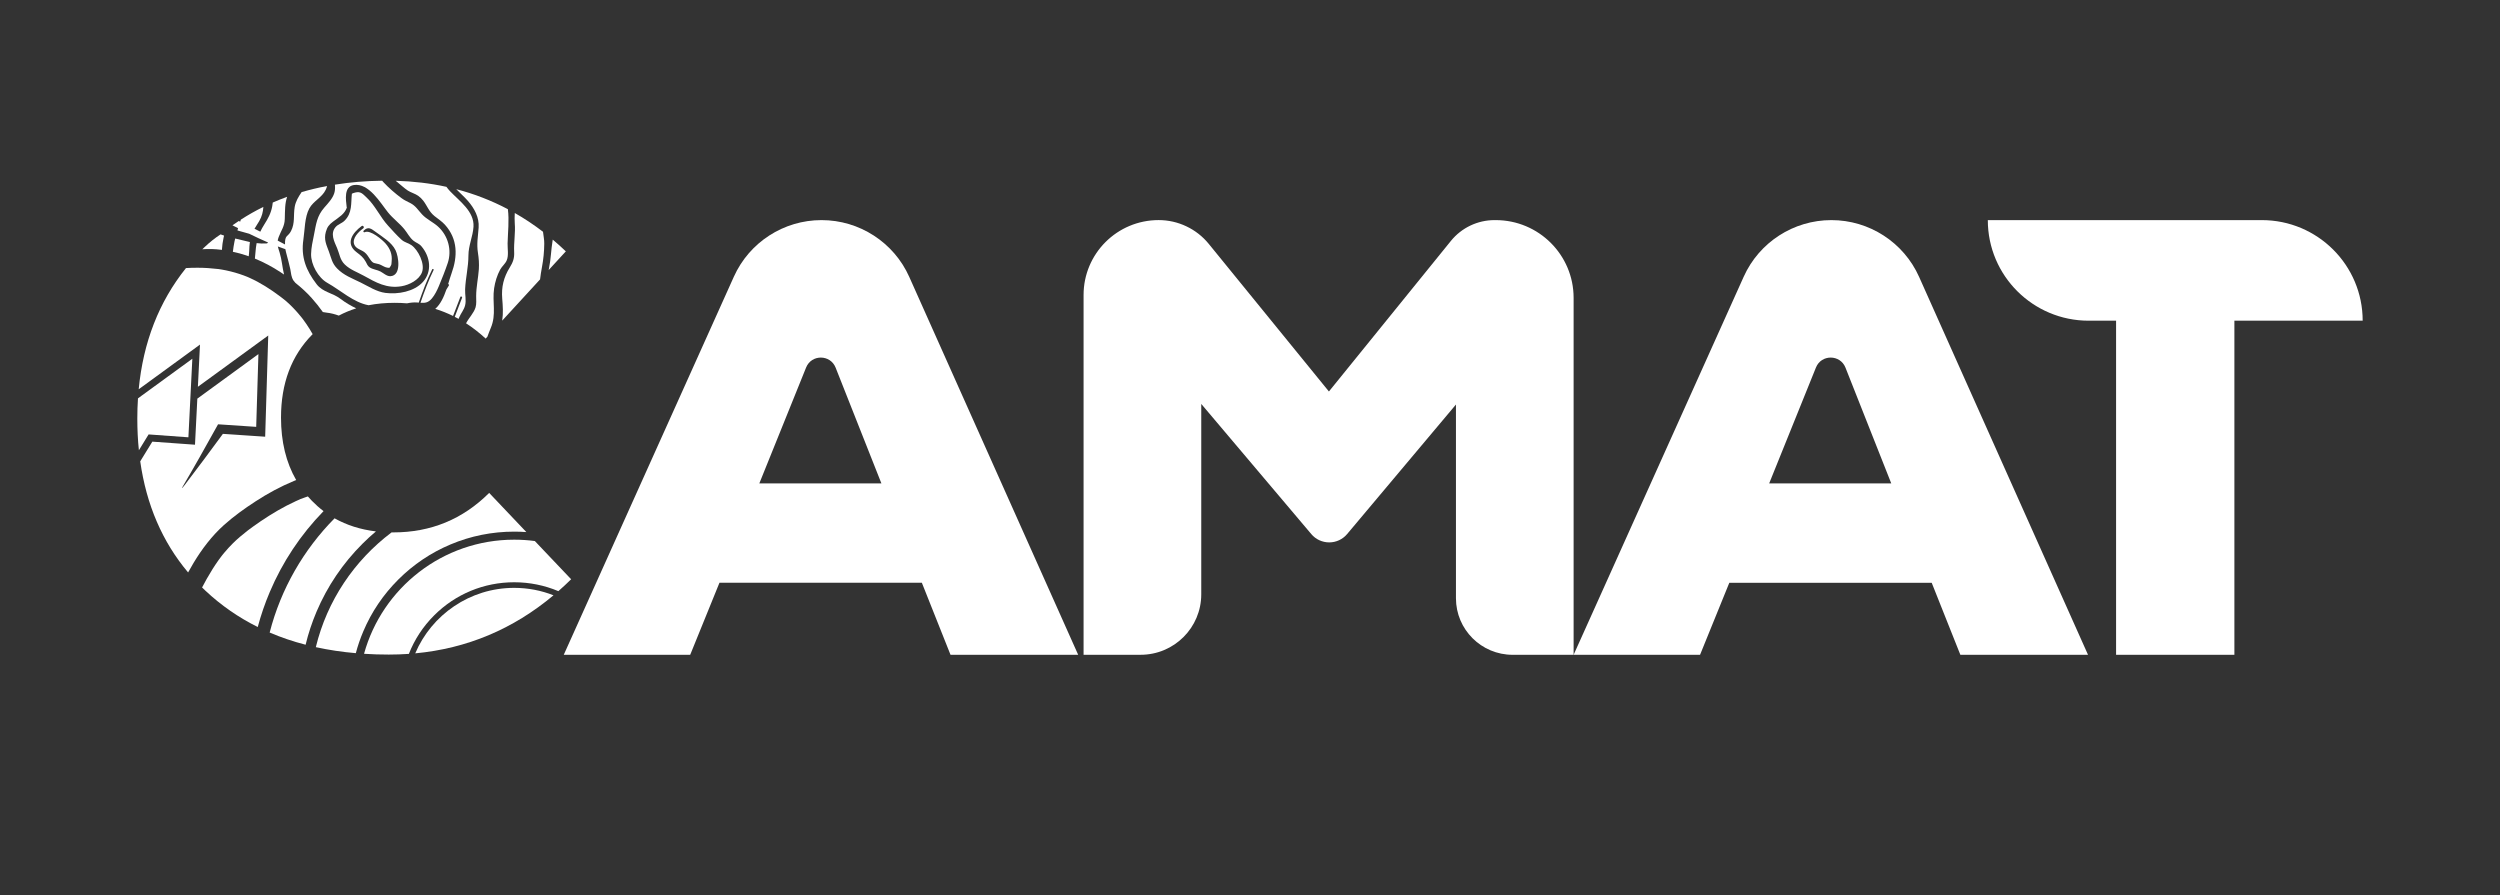
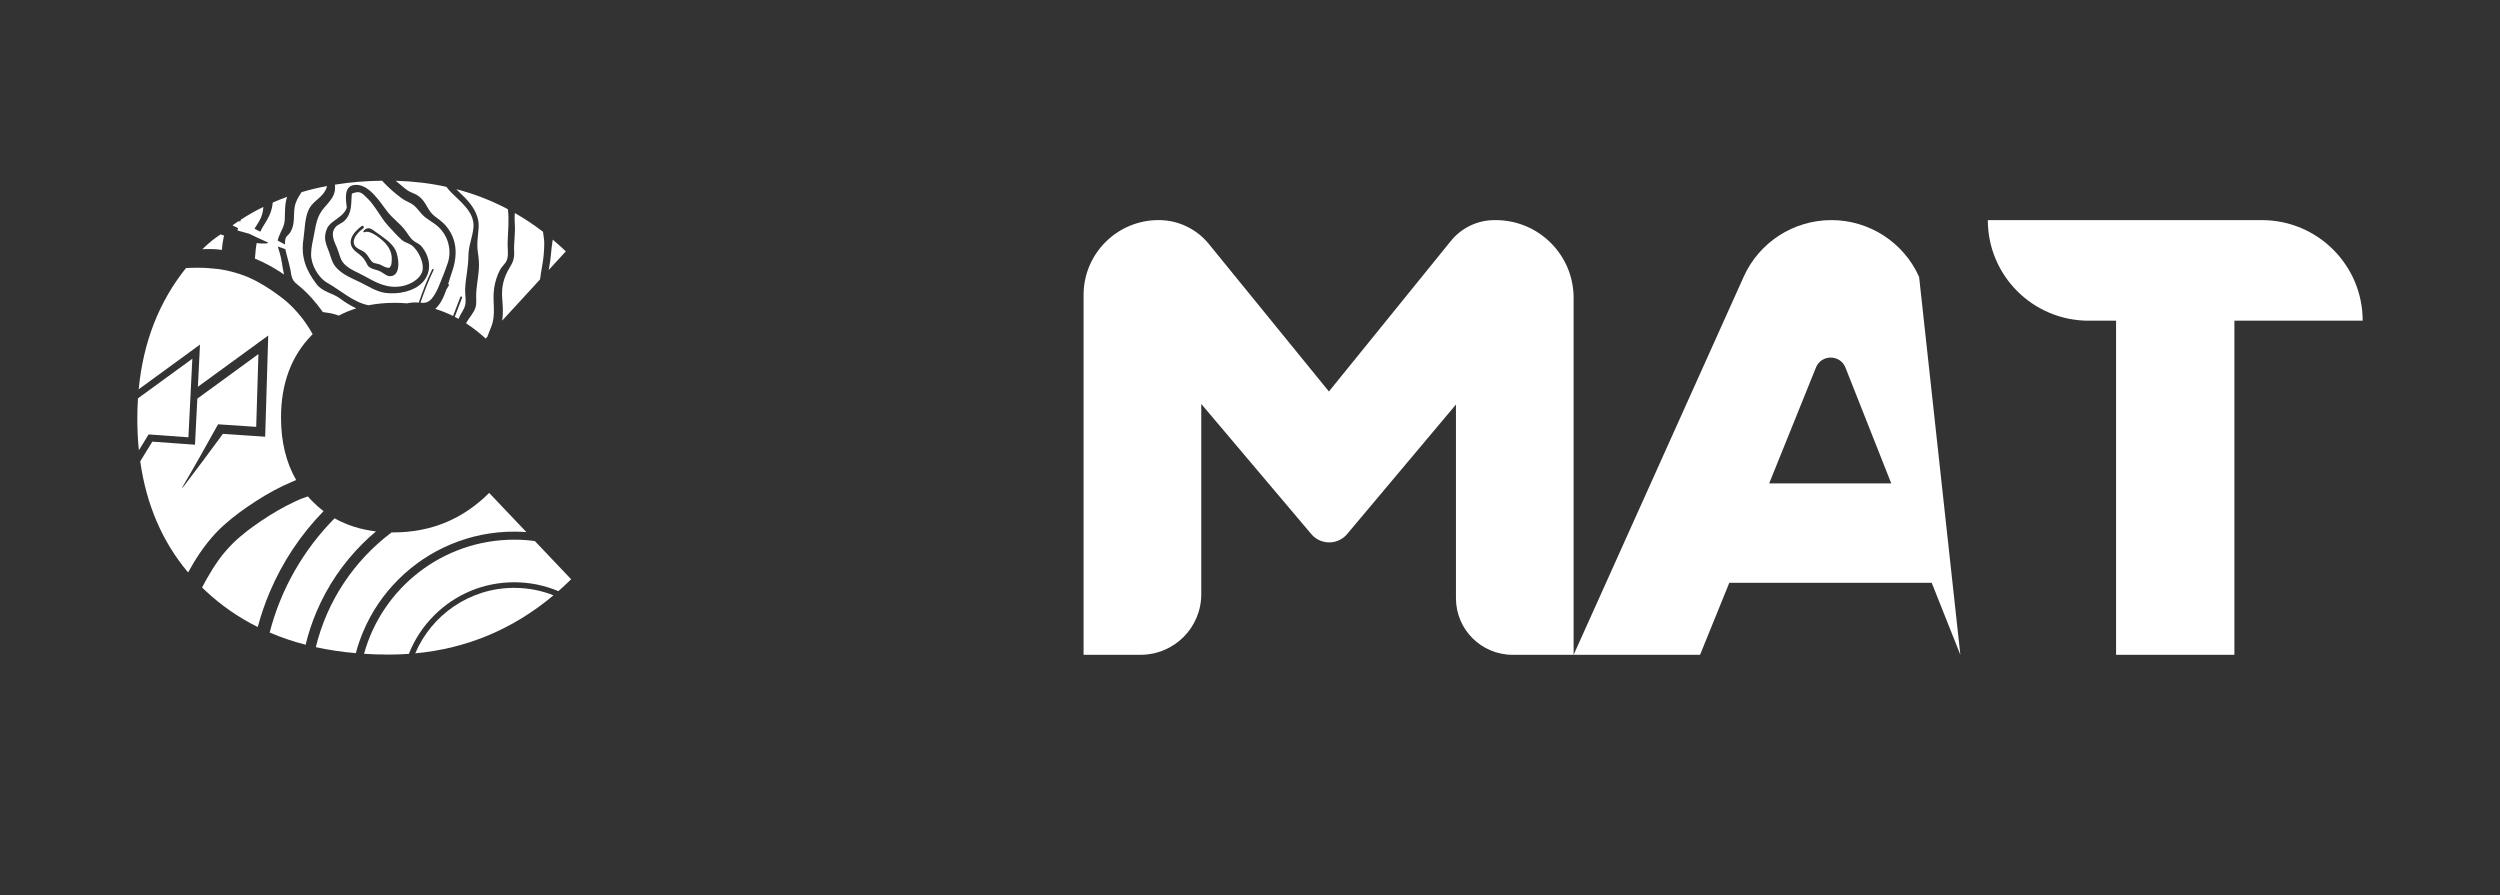
<svg xmlns="http://www.w3.org/2000/svg" width="296" height="106" viewBox="0 0 296 106" fill="none">
  <rect x="0" y="0" width="296" height="106" fill="#333333" stroke="none" />
  <g clip-path="url(#clip0_61_37)">
    <mask id="mask0_61_37" style="mask-type:luminance" maskUnits="userSpaceOnUse" x="0" y="0" width="296" height="106">
      <path d="M296 0H0V106H296V0Z" fill="white" />
    </mask>
    <g mask="url(#mask0_61_37)">
      <mask id="mask1_61_37" style="mask-type:luminance" maskUnits="userSpaceOnUse" x="0" y="0" width="296" height="106">
        <path d="M296 0H0V106H296V0Z" fill="white" />
      </mask>
      <g mask="url(#mask1_61_37)">
        <path d="M177.088 26.061H176.951C174.948 26.061 173.054 26.965 171.793 28.517L157.344 46.352L143.122 28.881C142.396 27.987 141.483 27.279 140.472 26.801C139.455 26.315 138.337 26.058 137.183 26.058C132.274 26.058 128.295 30.026 128.295 34.926V77.526H135.048C139.014 77.526 142.229 74.32 142.229 70.366V47.825L155.261 63.239C155.521 63.55 155.848 63.796 156.209 63.963C156.571 64.129 156.969 64.22 157.377 64.22C158.196 64.22 158.975 63.859 159.501 63.23L172.385 47.896V70.836C172.385 74.531 175.392 77.529 179.095 77.529H186.316V35.268C186.316 30.182 182.186 26.061 177.088 26.061Z" fill="white" />
      </g>
      <mask id="mask2_61_37" style="mask-type:luminance" maskUnits="userSpaceOnUse" x="0" y="0" width="296" height="106">
        <path d="M296 0H0V106H296V0Z" fill="white" />
      </mask>
      <g mask="url(#mask2_61_37)">
-         <path d="M227.222 32.784C226.309 30.739 224.835 29.061 223.026 27.889C221.217 26.717 219.076 26.061 216.832 26.061C212.353 26.061 208.289 28.687 206.455 32.762L189.967 69.415L186.316 77.529H201.286L204.751 69H228.713L232.106 77.529H247.221L227.222 32.784ZM209.47 57.235L215.009 43.513C215.642 41.941 217.879 41.947 218.504 43.527L223.925 57.235H209.47Z" fill="white" />
+         <path d="M227.222 32.784C226.309 30.739 224.835 29.061 223.026 27.889C221.217 26.717 219.076 26.061 216.832 26.061C212.353 26.061 208.289 28.687 206.455 32.762L189.967 69.415L186.316 77.529H201.286L204.751 69H228.713L232.106 77.529L227.222 32.784ZM209.47 57.235L215.009 43.513C215.642 41.941 217.879 41.947 218.504 43.527L223.925 57.235H209.47Z" fill="white" />
      </g>
      <mask id="mask3_61_37" style="mask-type:luminance" maskUnits="userSpaceOnUse" x="0" y="0" width="296" height="106">
        <path d="M296 0H0V106H296V0Z" fill="white" />
      </mask>
      <g mask="url(#mask3_61_37)">
-         <path d="M124.665 70.836L107.656 32.784C106.743 30.739 105.268 29.061 103.459 27.889C101.651 26.717 99.51 26.061 97.265 26.061C92.787 26.061 88.722 28.687 86.889 32.762L66.75 77.526H81.72L85.184 68.997H109.147L112.54 77.526H127.655L124.665 70.836ZM89.904 57.235L95.443 43.513C96.076 41.941 98.312 41.947 98.937 43.527L104.358 57.235H89.904Z" fill="white" />
-       </g>
+         </g>
      <mask id="mask4_61_37" style="mask-type:luminance" maskUnits="userSpaceOnUse" x="0" y="0" width="296" height="106">
        <path d="M296 0H0V106H296V0Z" fill="white" />
      </mask>
      <g mask="url(#mask4_61_37)">
        <path d="M267.797 26.061H235.357C235.357 32.642 240.702 37.971 247.299 37.971H250.544V77.526H264.552V37.971H279.741C279.741 31.395 274.397 26.061 267.797 26.061Z" fill="white" />
      </g>
      <mask id="mask5_61_37" style="mask-type:luminance" maskUnits="userSpaceOnUse" x="0" y="0" width="296" height="106">
        <path d="M296 0H0V106H296V0Z" fill="white" />
      </mask>
      <g mask="url(#mask5_61_37)">
        <path d="M26.116 27.75C26.253 27.801 26.39 27.848 26.529 27.894C26.51 27.971 26.491 28.045 26.475 28.124C26.368 28.632 26.297 29.113 26.274 29.589C26.242 29.583 26.209 29.581 26.176 29.575C25.441 29.479 24.699 29.46 23.961 29.512H23.953L24.233 29.247C24.814 28.692 25.444 28.189 26.116 27.75Z" fill="white" />
      </g>
      <mask id="mask6_61_37" style="mask-type:luminance" maskUnits="userSpaceOnUse" x="0" y="0" width="296" height="106">
-         <path d="M296 0H0V106H296V0Z" fill="white" />
-       </mask>
+         </mask>
      <g mask="url(#mask6_61_37)">
        <path d="M27.846 28.241C28.449 28.373 29.017 28.534 29.587 28.657C29.537 28.996 29.518 29.34 29.507 29.693C29.499 29.914 29.474 30.13 29.447 30.343C29.346 30.308 29.241 30.272 29.14 30.236C28.628 30.064 28.104 29.925 27.572 29.813C27.624 29.403 27.679 28.993 27.764 28.591C27.789 28.474 27.819 28.356 27.846 28.241Z" fill="white" />
      </g>
      <mask id="mask7_61_37" style="mask-type:luminance" maskUnits="userSpaceOnUse" x="0" y="0" width="296" height="106">
        <path d="M296 0H0V106H296V0Z" fill="white" />
      </mask>
      <g mask="url(#mask7_61_37)">
        <path d="M42.175 36.508C41.455 36.735 40.767 37.022 40.114 37.367C39.651 37.2 39.172 37.069 38.645 37.014C38.495 36.998 38.355 36.976 38.226 36.946C37.815 36.364 37.368 35.809 36.897 35.282C36.313 34.628 35.666 34.041 34.981 33.497C34.901 33.418 34.828 33.333 34.762 33.237C34.471 32.803 34.466 32.346 34.37 31.86C34.255 31.294 34.085 30.742 33.948 30.182C33.898 29.977 33.822 29.723 33.786 29.501C33.487 29.4 33.188 29.294 32.895 29.182C32.942 29.395 33.021 29.624 33.109 29.906C33.369 30.745 33.427 31.658 33.63 32.505C33.495 32.415 33.364 32.325 33.23 32.237C32.268 31.603 31.245 31.054 30.179 30.616C30.198 30.392 30.226 30.157 30.245 29.903C30.275 29.488 30.322 29.127 30.385 28.785C30.76 28.832 31.147 28.851 31.558 28.824C31.64 28.818 31.7 28.772 31.739 28.712C30.985 28.386 30.239 28.039 29.505 27.676C29.091 27.564 28.68 27.454 28.272 27.331C28.217 27.315 28.165 27.293 28.11 27.277C28.135 27.189 28.162 27.105 28.189 27.017C27.967 26.905 27.745 26.793 27.523 26.678C27.77 26.503 28.02 26.331 28.272 26.165C28.326 26.192 28.381 26.216 28.436 26.244C28.463 26.165 28.488 26.085 28.516 26.006C29.373 25.451 30.261 24.948 31.182 24.497C31.139 25.093 31.023 25.602 30.695 26.173C30.511 26.492 30.311 26.779 30.133 27.086C30.363 27.2 30.593 27.315 30.82 27.43C30.944 27.165 31.092 26.892 31.281 26.594C31.739 25.875 32.084 25.249 32.235 24.407C32.259 24.268 32.279 24.123 32.295 23.981C32.851 23.738 33.419 23.511 33.997 23.303C33.723 24.107 33.75 24.842 33.718 25.935C33.693 26.826 33.279 27.291 32.994 28.069C32.936 28.223 32.901 28.359 32.879 28.488C33.169 28.638 33.457 28.791 33.745 28.944C33.712 27.769 34.087 28.075 34.455 27.359C34.951 26.391 34.718 25.547 34.893 24.497C35.003 23.847 35.34 23.29 35.71 22.746C36.686 22.459 37.689 22.218 38.725 22.024C38.687 22.172 38.637 22.317 38.574 22.453C38.13 23.393 37.105 23.793 36.625 24.675C36.061 25.714 36.094 27.214 35.921 28.365C35.614 30.422 36.228 32.016 37.492 33.655C38.223 34.604 39.344 34.658 40.279 35.358C40.92 35.844 41.515 36.191 42.175 36.508Z" fill="white" />
      </g>
      <mask id="mask8_61_37" style="mask-type:luminance" maskUnits="userSpaceOnUse" x="0" y="0" width="296" height="106">
        <path d="M296 0H0V106H296V0Z" fill="white" />
      </mask>
      <g mask="url(#mask8_61_37)">
        <path d="M48.725 29.034C48.314 28.742 47.927 28.731 47.535 28.375C46.968 27.859 46.48 27.296 45.959 26.733C44.998 25.689 44.436 24.342 43.408 23.388C42.964 22.975 42.715 22.628 42.062 22.795C41.862 22.847 41.739 22.888 41.662 22.937C41.539 24.079 41.733 25.205 40.785 26.14C40.475 26.443 40.023 26.555 39.752 26.864C39.058 27.638 39.582 28.605 39.911 29.373C40.215 30.081 40.242 30.756 40.829 31.322C41.473 31.945 42.301 32.218 43.068 32.644C44.526 33.456 45.798 34.185 47.541 33.89C48.462 33.735 49.629 33.144 49.967 32.226C50.334 31.223 49.511 29.592 48.725 29.034ZM46.228 32.702C45.803 32.726 45.4 32.335 45.055 32.15C44.666 31.942 44.145 31.904 43.778 31.663C43.526 31.499 43.446 31.253 43.309 30.999C43.027 30.477 42.687 30.217 42.232 29.873C40.856 28.84 41.703 27.591 42.816 26.768C42.989 26.64 43.183 26.913 43.008 27.039C42.451 27.441 41.659 28.222 41.942 28.949C42.142 29.46 42.745 29.553 43.148 29.859C43.463 30.1 43.611 30.401 43.833 30.72C44.2 31.253 44.326 31.116 44.888 31.283C45.151 31.363 45.562 31.658 45.825 31.685C46.176 31.723 46.072 31.772 46.269 31.466C46.368 31.313 46.343 31.229 46.373 30.917C46.453 30.108 46.19 29.452 45.661 28.84C45.291 28.414 43.844 27.157 43.169 27.498C43.071 27.547 42.969 27.4 43.046 27.323C43.586 26.774 43.945 27.066 44.488 27.465C45.307 28.069 46.368 28.684 46.831 29.624C47.187 30.335 47.563 32.625 46.228 32.702Z" fill="white" />
      </g>
      <mask id="mask9_61_37" style="mask-type:luminance" maskUnits="userSpaceOnUse" x="0" y="0" width="296" height="106">
        <path d="M296 0H0V106H296V0Z" fill="white" />
      </mask>
      <g mask="url(#mask9_61_37)">
        <path d="M53.291 22.647C53.14 22.489 52.998 22.311 52.855 22.12C50.934 21.699 48.93 21.461 46.847 21.404C46.902 21.448 46.957 21.491 47.014 21.538C47.439 21.874 47.84 22.265 48.289 22.565C48.61 22.781 49.188 22.945 49.517 23.186C49.742 23.35 49.939 23.533 50.109 23.757C50.605 24.404 50.764 25.03 51.444 25.582C51.868 25.927 52.307 26.197 52.68 26.607C54.217 28.312 54.195 30.354 53.458 32.382C53.326 32.745 53.2 33.182 53.058 33.642C53.132 33.647 53.198 33.713 53.151 33.792C53.05 33.959 52.948 34.125 52.847 34.292C52.545 35.164 52.156 36.027 51.534 36.569C52.258 36.795 52.959 37.077 53.642 37.41C53.943 36.667 54.206 35.904 54.505 35.164C54.56 35.03 54.763 35.126 54.708 35.26C54.406 36.003 54.146 36.768 53.844 37.514C53.998 37.591 54.146 37.673 54.297 37.755C54.321 37.694 54.346 37.632 54.371 37.572C54.584 37.071 54.935 36.691 55.067 36.161C55.223 35.549 55.045 34.896 55.07 34.259C55.124 32.912 55.462 31.617 55.462 30.256C55.462 29.064 55.988 28.009 56.062 26.848C56.174 25.039 54.398 23.809 53.291 22.647ZM64.292 27.441C63.215 26.615 62.102 25.875 60.951 25.219C60.929 25.629 60.916 26.039 60.948 26.441C61.042 27.577 60.82 28.698 60.877 29.848C60.913 30.551 60.743 31.048 60.359 31.663C59.633 32.83 59.351 33.989 59.463 35.352C59.534 36.202 59.594 37.085 59.463 37.935C59.463 37.946 59.46 37.954 59.458 37.965L63.944 33.081C64.004 32.595 64.073 32.117 64.169 31.619C64.339 30.728 64.435 29.75 64.44 28.84C64.448 28.359 64.341 27.916 64.292 27.441ZM65.446 28.37C65.441 28.408 65.435 28.446 65.427 28.485C65.243 29.575 65.232 30.677 65.002 31.759C64.986 31.83 64.972 31.904 64.961 31.975L66.995 29.761C66.487 29.277 65.972 28.813 65.446 28.37ZM60.099 28.807C60.129 27.528 60.304 26.104 60.132 24.768C58.197 23.746 56.16 22.956 54.02 22.399C54.472 22.863 54.965 23.292 55.39 23.776C56.166 24.659 56.758 25.757 56.67 26.949C56.593 27.993 56.421 28.873 56.588 29.93C56.692 30.578 56.739 31.226 56.695 31.882C56.618 32.958 56.382 33.975 56.377 35.06C56.374 35.495 56.434 35.975 56.306 36.394C56.097 37.074 55.519 37.626 55.182 38.279C55.988 38.799 56.763 39.403 57.503 40.089L57.706 39.867C57.84 39.509 57.969 39.154 58.101 38.845C58.802 37.23 58.26 35.77 58.504 34.134C58.616 33.379 58.855 32.59 59.219 31.923C59.43 31.532 59.822 31.242 59.995 30.829C60.247 30.242 60.082 29.441 60.099 28.807ZM51.852 26.815C51.263 26.288 50.52 25.968 49.977 25.388C49.498 24.88 49.232 24.377 48.577 24.041C48.19 23.842 47.897 23.724 47.538 23.459C46.787 22.904 46.044 22.262 45.406 21.579C45.348 21.519 45.296 21.456 45.247 21.396C43.298 21.42 41.434 21.576 39.656 21.863C39.683 22.21 39.678 22.552 39.579 22.866C39.376 23.514 38.839 24.074 38.403 24.571C37.515 25.582 37.43 26.52 37.17 27.829C37.019 28.583 36.849 29.307 36.833 30.07C36.805 31.3 37.663 32.882 38.768 33.497C40.322 34.366 41.854 35.817 43.641 36.139C43.641 36.139 43.641 36.139 43.643 36.139C44.611 35.951 45.636 35.855 46.716 35.855C47.215 35.855 47.705 35.874 48.188 35.915C48.58 35.836 48.977 35.782 49.432 35.817C49.481 35.822 49.531 35.825 49.58 35.831C50.046 34.492 50.539 33.166 51.172 31.893C51.224 31.786 51.392 31.865 51.339 31.972C50.723 33.226 50.238 34.53 49.783 35.847C50.312 35.885 50.701 35.855 51.139 35.331C51.493 34.91 51.759 34.36 51.97 33.855C52.337 32.972 52.71 32.043 53.014 31.136C53.521 29.613 53.058 27.9 51.852 26.815ZM50.073 33.385C49.037 34.535 47.108 34.874 45.633 34.68C44.586 34.544 43.621 33.901 42.692 33.445C41.692 32.953 40.694 32.6 39.902 31.775C39.305 31.152 39.242 30.605 38.949 29.805C38.642 28.963 38.326 28.375 38.578 27.46C38.743 26.864 38.973 26.585 39.434 26.241C40.193 25.673 40.771 25.366 41.067 24.582C41.056 24.566 41.051 24.544 41.048 24.525C40.949 23.656 40.692 22.095 41.889 21.909C43.676 21.625 45.063 24.06 45.943 25.151C46.524 25.869 47.272 26.41 47.867 27.129C48.245 27.586 48.489 28.132 48.969 28.512C49.289 28.764 49.61 28.824 49.901 29.165C50.961 30.42 51.178 32.155 50.073 33.385Z" fill="white" />
      </g>
      <mask id="mask10_61_37" style="mask-type:luminance" maskUnits="userSpaceOnUse" x="0" y="0" width="296" height="106">
        <path d="M296 0H0V106H296V0Z" fill="white" />
      </mask>
      <g mask="url(#mask10_61_37)">
        <path d="M35.449 59.134C35.455 59.131 35.46 59.126 35.468 59.123C35.462 59.126 35.455 59.131 35.449 59.134Z" fill="white" />
      </g>
      <mask id="mask11_61_37" style="mask-type:luminance" maskUnits="userSpaceOnUse" x="0" y="0" width="296" height="106">
        <path d="M296 0H0V106H296V0Z" fill="white" />
      </mask>
      <g mask="url(#mask11_61_37)">
        <path d="M60.881 69.603C62.522 69.603 64.093 69.915 65.534 70.484C60.749 74.493 55.292 76.783 49.164 77.357C51.096 72.804 55.621 69.603 60.881 69.603Z" fill="white" />
      </g>
      <mask id="mask12_61_37" style="mask-type:luminance" maskUnits="userSpaceOnUse" x="0" y="0" width="296" height="106">
        <path d="M296 0H0V106H296V0Z" fill="white" />
      </mask>
      <g mask="url(#mask12_61_37)">
        <path d="M31.942 70.093C31.367 71.445 30.893 72.831 30.517 74.239C28.234 73.104 26.17 71.672 24.326 69.942C24.192 69.817 24.057 69.688 23.926 69.557C24.104 69.218 24.285 68.877 24.474 68.543C24.912 67.767 25.384 67.007 25.902 66.283C26.014 66.13 26.127 65.977 26.242 65.827C26.255 65.81 26.354 65.685 26.384 65.649C26.458 65.559 26.529 65.469 26.606 65.381C26.908 65.023 27.223 64.679 27.552 64.351C28.094 63.81 28.681 63.321 29.284 62.851C29.292 62.842 29.303 62.837 29.317 62.826C29.377 62.779 29.437 62.736 29.498 62.689C29.643 62.58 29.788 62.474 29.936 62.367C30.235 62.151 30.539 61.938 30.843 61.73C32.175 60.828 33.568 60.003 35.031 59.333C35.138 59.284 35.245 59.238 35.352 59.191C35.39 59.175 35.431 59.156 35.472 59.139C35.574 59.096 35.538 59.098 35.494 59.117C35.574 59.079 35.714 59.044 35.755 59.027C35.859 58.986 35.966 58.945 36.073 58.907C36.199 58.861 36.325 58.817 36.451 58.776C36.604 58.951 36.763 59.123 36.925 59.292C37.361 59.741 37.821 60.148 38.309 60.517C35.596 63.301 33.455 66.524 31.942 70.093Z" fill="white" />
      </g>
      <mask id="mask13_61_37" style="mask-type:luminance" maskUnits="userSpaceOnUse" x="0" y="0" width="296" height="106">
        <path d="M296 0H0V106H296V0Z" fill="white" />
      </mask>
      <g mask="url(#mask13_61_37)">
        <path d="M44.508 62.919C43.96 63.381 43.431 63.864 42.921 64.376C40.589 66.701 38.758 69.409 37.478 72.424C36.938 73.697 36.505 75.004 36.184 76.337C34.696 75.952 33.276 75.471 31.928 74.892C33.26 69.71 35.957 65.067 39.613 61.369C41.06 62.184 42.691 62.7 44.508 62.919Z" fill="white" />
      </g>
      <mask id="mask14_61_37" style="mask-type:luminance" maskUnits="userSpaceOnUse" x="0" y="0" width="296" height="106">
        <path d="M296 0H0V106H296V0Z" fill="white" />
      </mask>
      <g mask="url(#mask14_61_37)">
        <path d="M62.32 62.998C61.843 62.963 61.363 62.946 60.881 62.946C58.263 62.946 55.723 63.457 53.333 64.466C51.022 65.439 48.95 66.835 47.169 68.609C45.387 70.385 43.989 72.451 43.014 74.755C42.655 75.597 42.361 76.46 42.129 77.335C40.481 77.193 38.903 76.955 37.393 76.624C38.725 71.12 41.961 66.346 46.363 63.036C46.434 63.036 46.505 63.036 46.577 63.036C51.006 63.036 54.783 61.484 57.907 58.371C57.91 58.369 57.915 58.366 57.918 58.361L57.926 58.369L62.32 62.998Z" fill="white" />
      </g>
      <mask id="mask15_61_37" style="mask-type:luminance" maskUnits="userSpaceOnUse" x="0" y="0" width="296" height="106">
        <path d="M296 0H0V106H296V0Z" fill="white" />
      </mask>
      <g mask="url(#mask15_61_37)">
        <path d="M67.623 68.584C67.127 69.073 66.623 69.544 66.11 69.992C64.477 69.303 62.709 68.94 60.881 68.94C57.307 68.94 53.944 70.328 51.417 72.848C50.088 74.173 49.074 75.725 48.41 77.42C47.627 77.474 46.834 77.502 46.031 77.502C45.031 77.502 44.055 77.472 43.102 77.409C45.248 69.628 52.406 63.898 60.881 63.898C61.709 63.898 62.525 63.952 63.325 64.059L67.623 68.584Z" fill="white" />
      </g>
      <mask id="mask16_61_37" style="mask-type:luminance" maskUnits="userSpaceOnUse" x="0" y="0" width="296" height="106">
        <path d="M296 0H0V106H296V0Z" fill="white" />
      </mask>
      <g mask="url(#mask16_61_37)">
        <path d="M17.595 51.435L16.444 53.31C16.318 52.097 16.258 50.848 16.258 49.555C16.258 48.744 16.285 47.948 16.335 47.167L16.74 46.869L22.773 42.474L22.307 51.777L17.595 51.435Z" fill="white" />
      </g>
      <mask id="mask17_61_37" style="mask-type:luminance" maskUnits="userSpaceOnUse" x="0" y="0" width="296" height="106">
        <path d="M296 0H0V106H296V0Z" fill="white" />
      </mask>
      <g mask="url(#mask17_61_37)">
        <path d="M36.977 39.605C34.505 42.108 33.272 45.388 33.272 49.446C33.272 52.294 33.869 54.756 35.067 56.838C34.985 56.871 34.903 56.904 34.823 56.937C33.22 57.598 31.704 58.423 30.252 59.366C28.953 60.211 27.667 61.132 26.513 62.167C25.08 63.452 23.901 65.015 22.912 66.657C22.69 67.026 22.476 67.401 22.271 67.778C19.22 64.151 17.332 59.765 16.603 54.622L18.036 52.291L23.087 52.654C23.18 50.834 23.274 49.017 23.364 47.197C23.37 47.194 23.375 47.188 23.381 47.186L30.597 41.925L30.334 50.539L26.163 50.26L25.817 50.238L25.664 50.514L23.638 54.133C22.967 55.343 22.254 56.527 21.564 57.726L21.61 57.759C21.64 57.721 21.67 57.683 21.698 57.644C21.75 57.579 21.799 57.516 21.851 57.448C23.235 55.652 25.039 53.206 26.39 51.37L30.83 51.668L31.397 51.706L31.414 51.14C31.422 50.637 31.765 39.843 31.759 39.725C31.586 39.856 25.538 44.256 23.43 45.795L23.679 40.799L16.422 46.09C16.956 40.512 18.823 35.73 22.021 31.739C22.482 31.712 22.939 31.698 23.4 31.701C24.214 31.701 25.022 31.756 25.831 31.852C25.853 31.854 25.872 31.854 25.888 31.857C25.905 31.86 25.924 31.863 25.951 31.868C26.056 31.884 26.157 31.901 26.261 31.917C26.431 31.947 26.598 31.98 26.765 32.013C27.125 32.089 27.481 32.177 27.834 32.278C28.174 32.376 28.511 32.486 28.846 32.609C28.996 32.663 29.142 32.723 29.29 32.781C29.301 32.786 29.312 32.792 29.32 32.794C29.334 32.8 29.347 32.805 29.364 32.814C29.451 32.852 29.536 32.89 29.624 32.931C30.252 33.218 30.857 33.551 31.447 33.915C32.047 34.287 32.625 34.691 33.19 35.115C33.247 35.158 33.305 35.202 33.362 35.246C33.39 35.268 33.445 35.311 33.467 35.328C33.609 35.44 33.754 35.552 33.894 35.672C34.176 35.915 34.442 36.178 34.703 36.443C35.023 36.773 35.328 37.118 35.615 37.473C35.662 37.528 35.706 37.585 35.75 37.64C35.761 37.654 35.769 37.664 35.777 37.675C35.818 37.727 35.859 37.782 35.898 37.834C36.026 38.006 36.153 38.184 36.273 38.361C36.539 38.752 36.788 39.151 37.019 39.564C37.005 39.577 36.991 39.591 36.977 39.605Z" fill="white" />
      </g>
      <mask id="mask18_61_37" style="mask-type:luminance" maskUnits="userSpaceOnUse" x="0" y="0" width="296" height="106">
        <path d="M296 0H0V106H296V0Z" fill="white" />
      </mask>
      <g mask="url(#mask18_61_37)">
        <path d="M21.699 57.645C21.751 57.579 21.801 57.516 21.853 57.448L21.713 57.653L21.699 57.645Z" fill="white" />
      </g>
      <mask id="mask19_61_37" style="mask-type:luminance" maskUnits="userSpaceOnUse" x="0" y="0" width="296" height="106">
        <path d="M296 0H0V106H296V0Z" fill="white" />
      </mask>
      <g mask="url(#mask19_61_37)">
        <path d="M57.915 58.363C57.912 58.366 57.907 58.371 57.904 58.374C57.91 58.374 57.915 58.371 57.923 58.371L57.915 58.363Z" fill="white" />
      </g>
    </g>
  </g>
  <defs>
    <clipPath id="clip0_61_37">
      <rect width="296" height="106" fill="white" />
    </clipPath>
  </defs>
</svg>